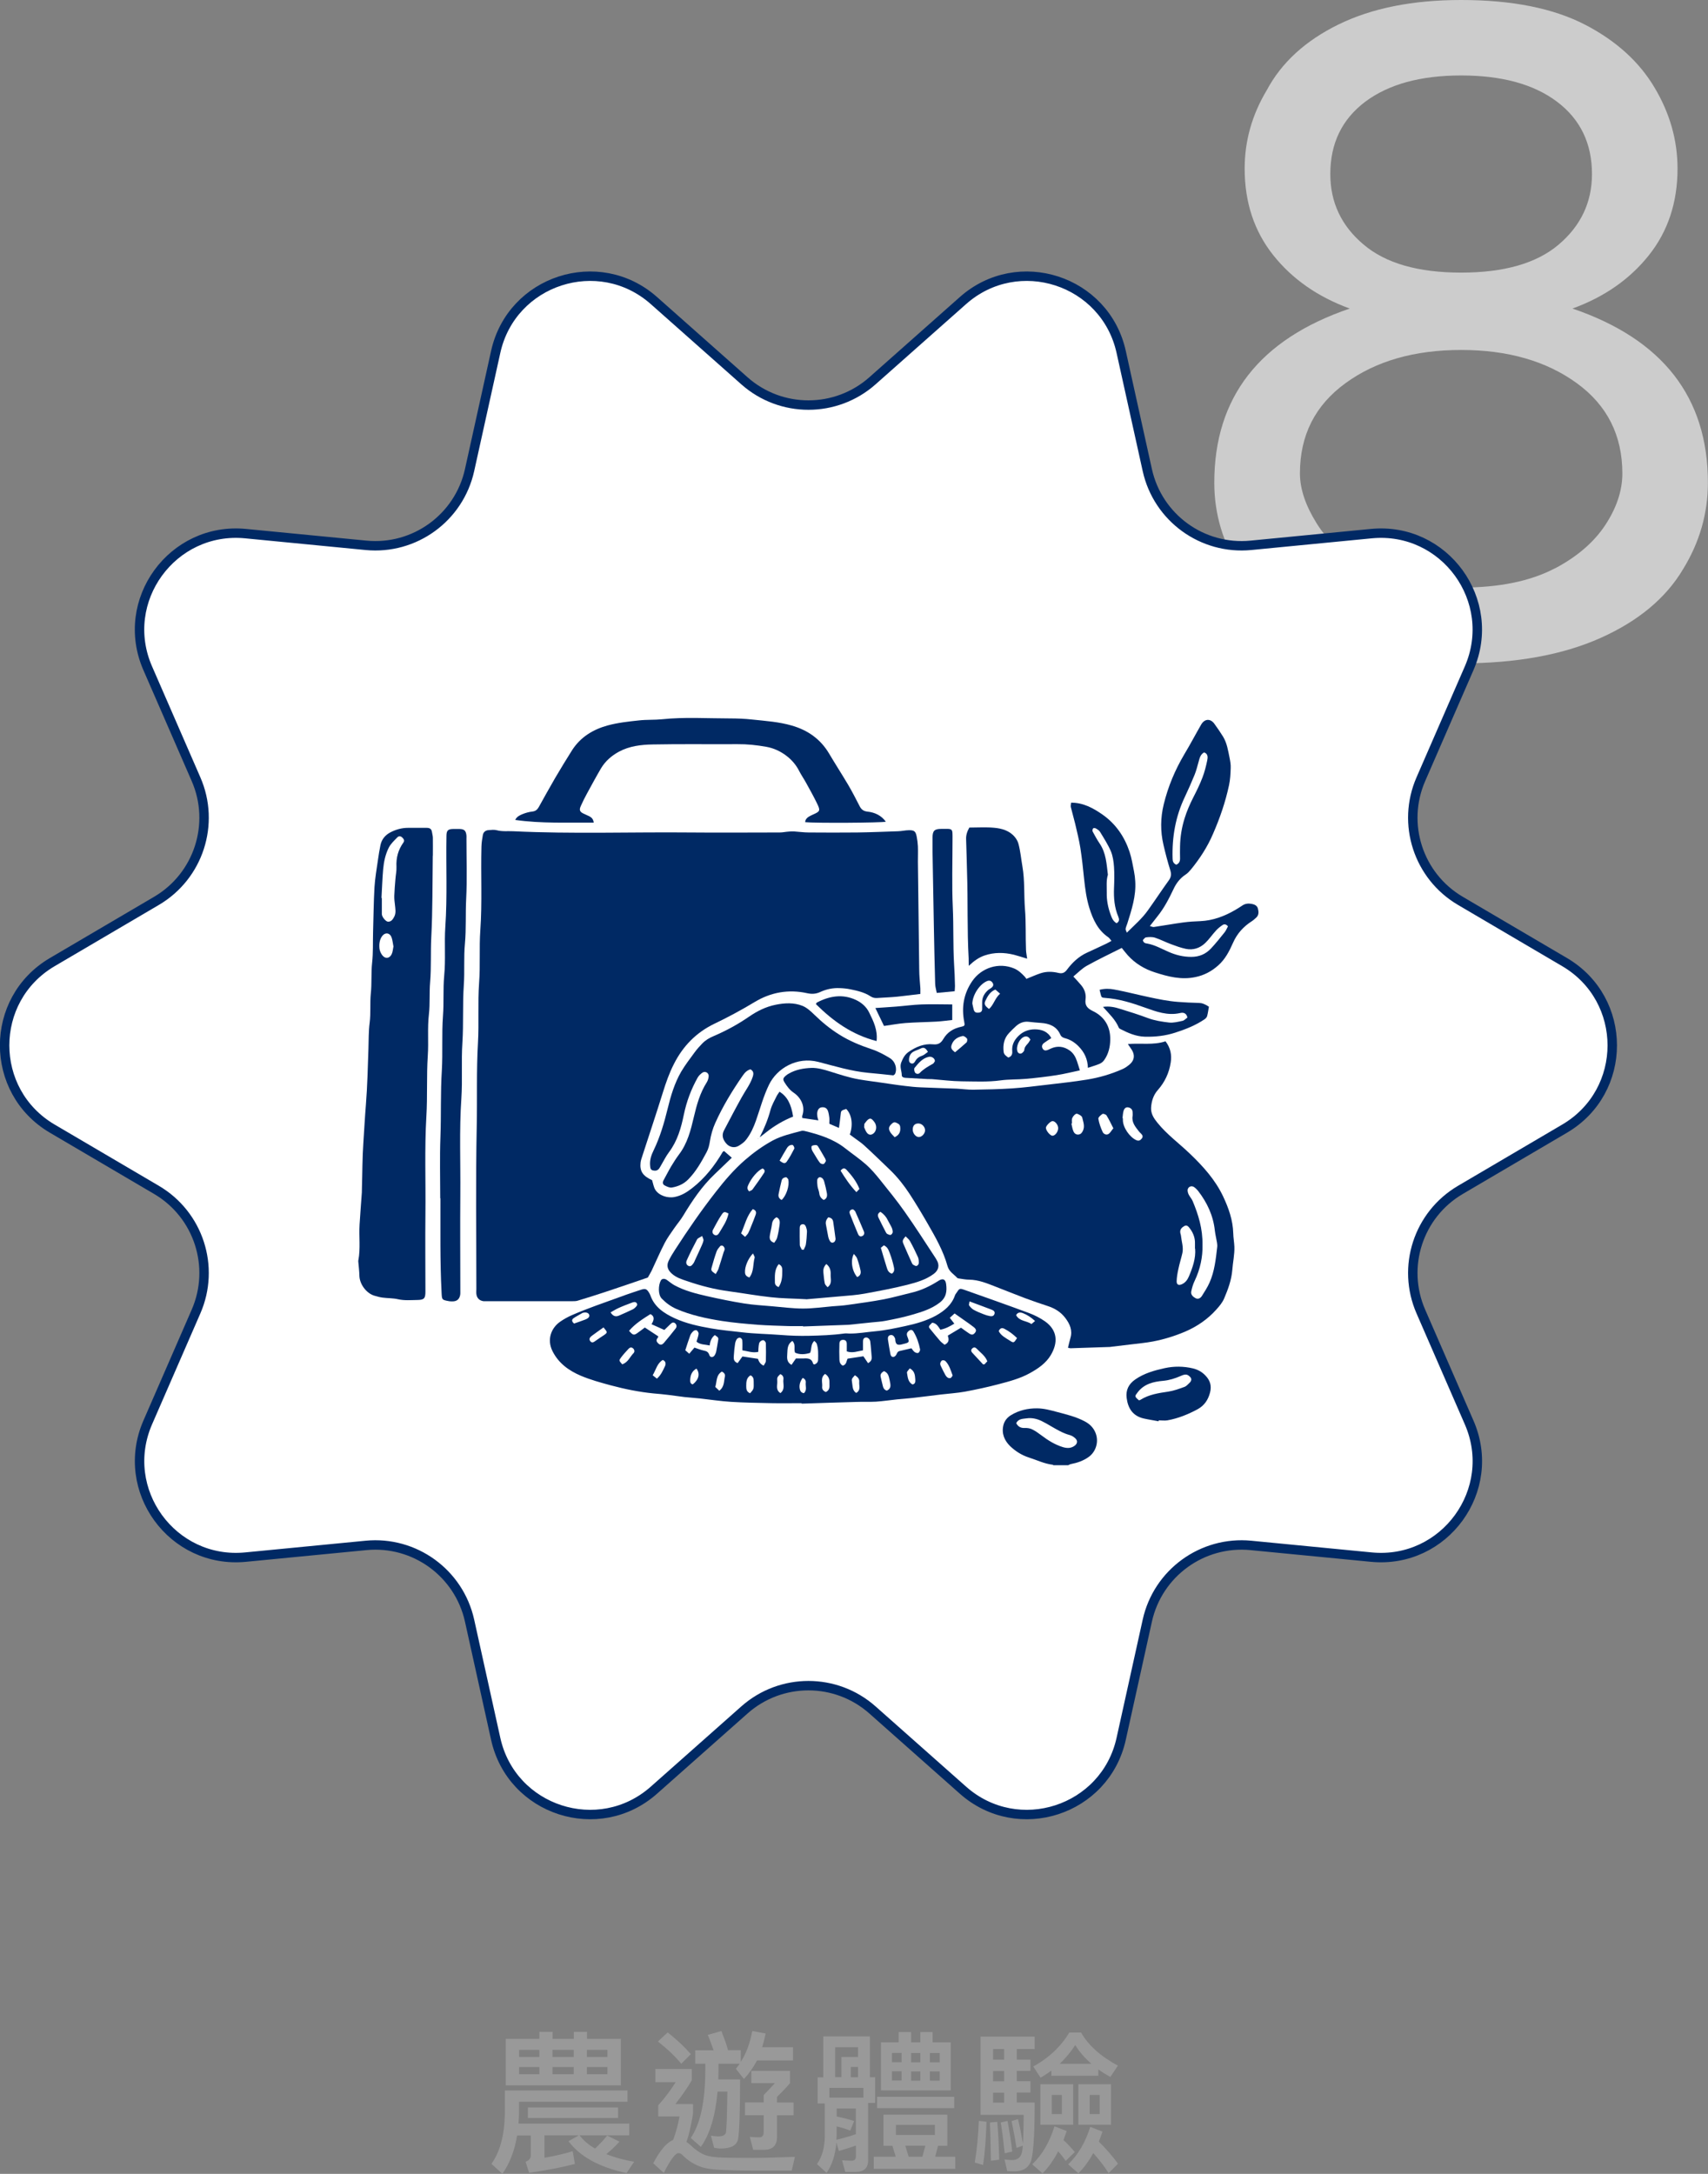
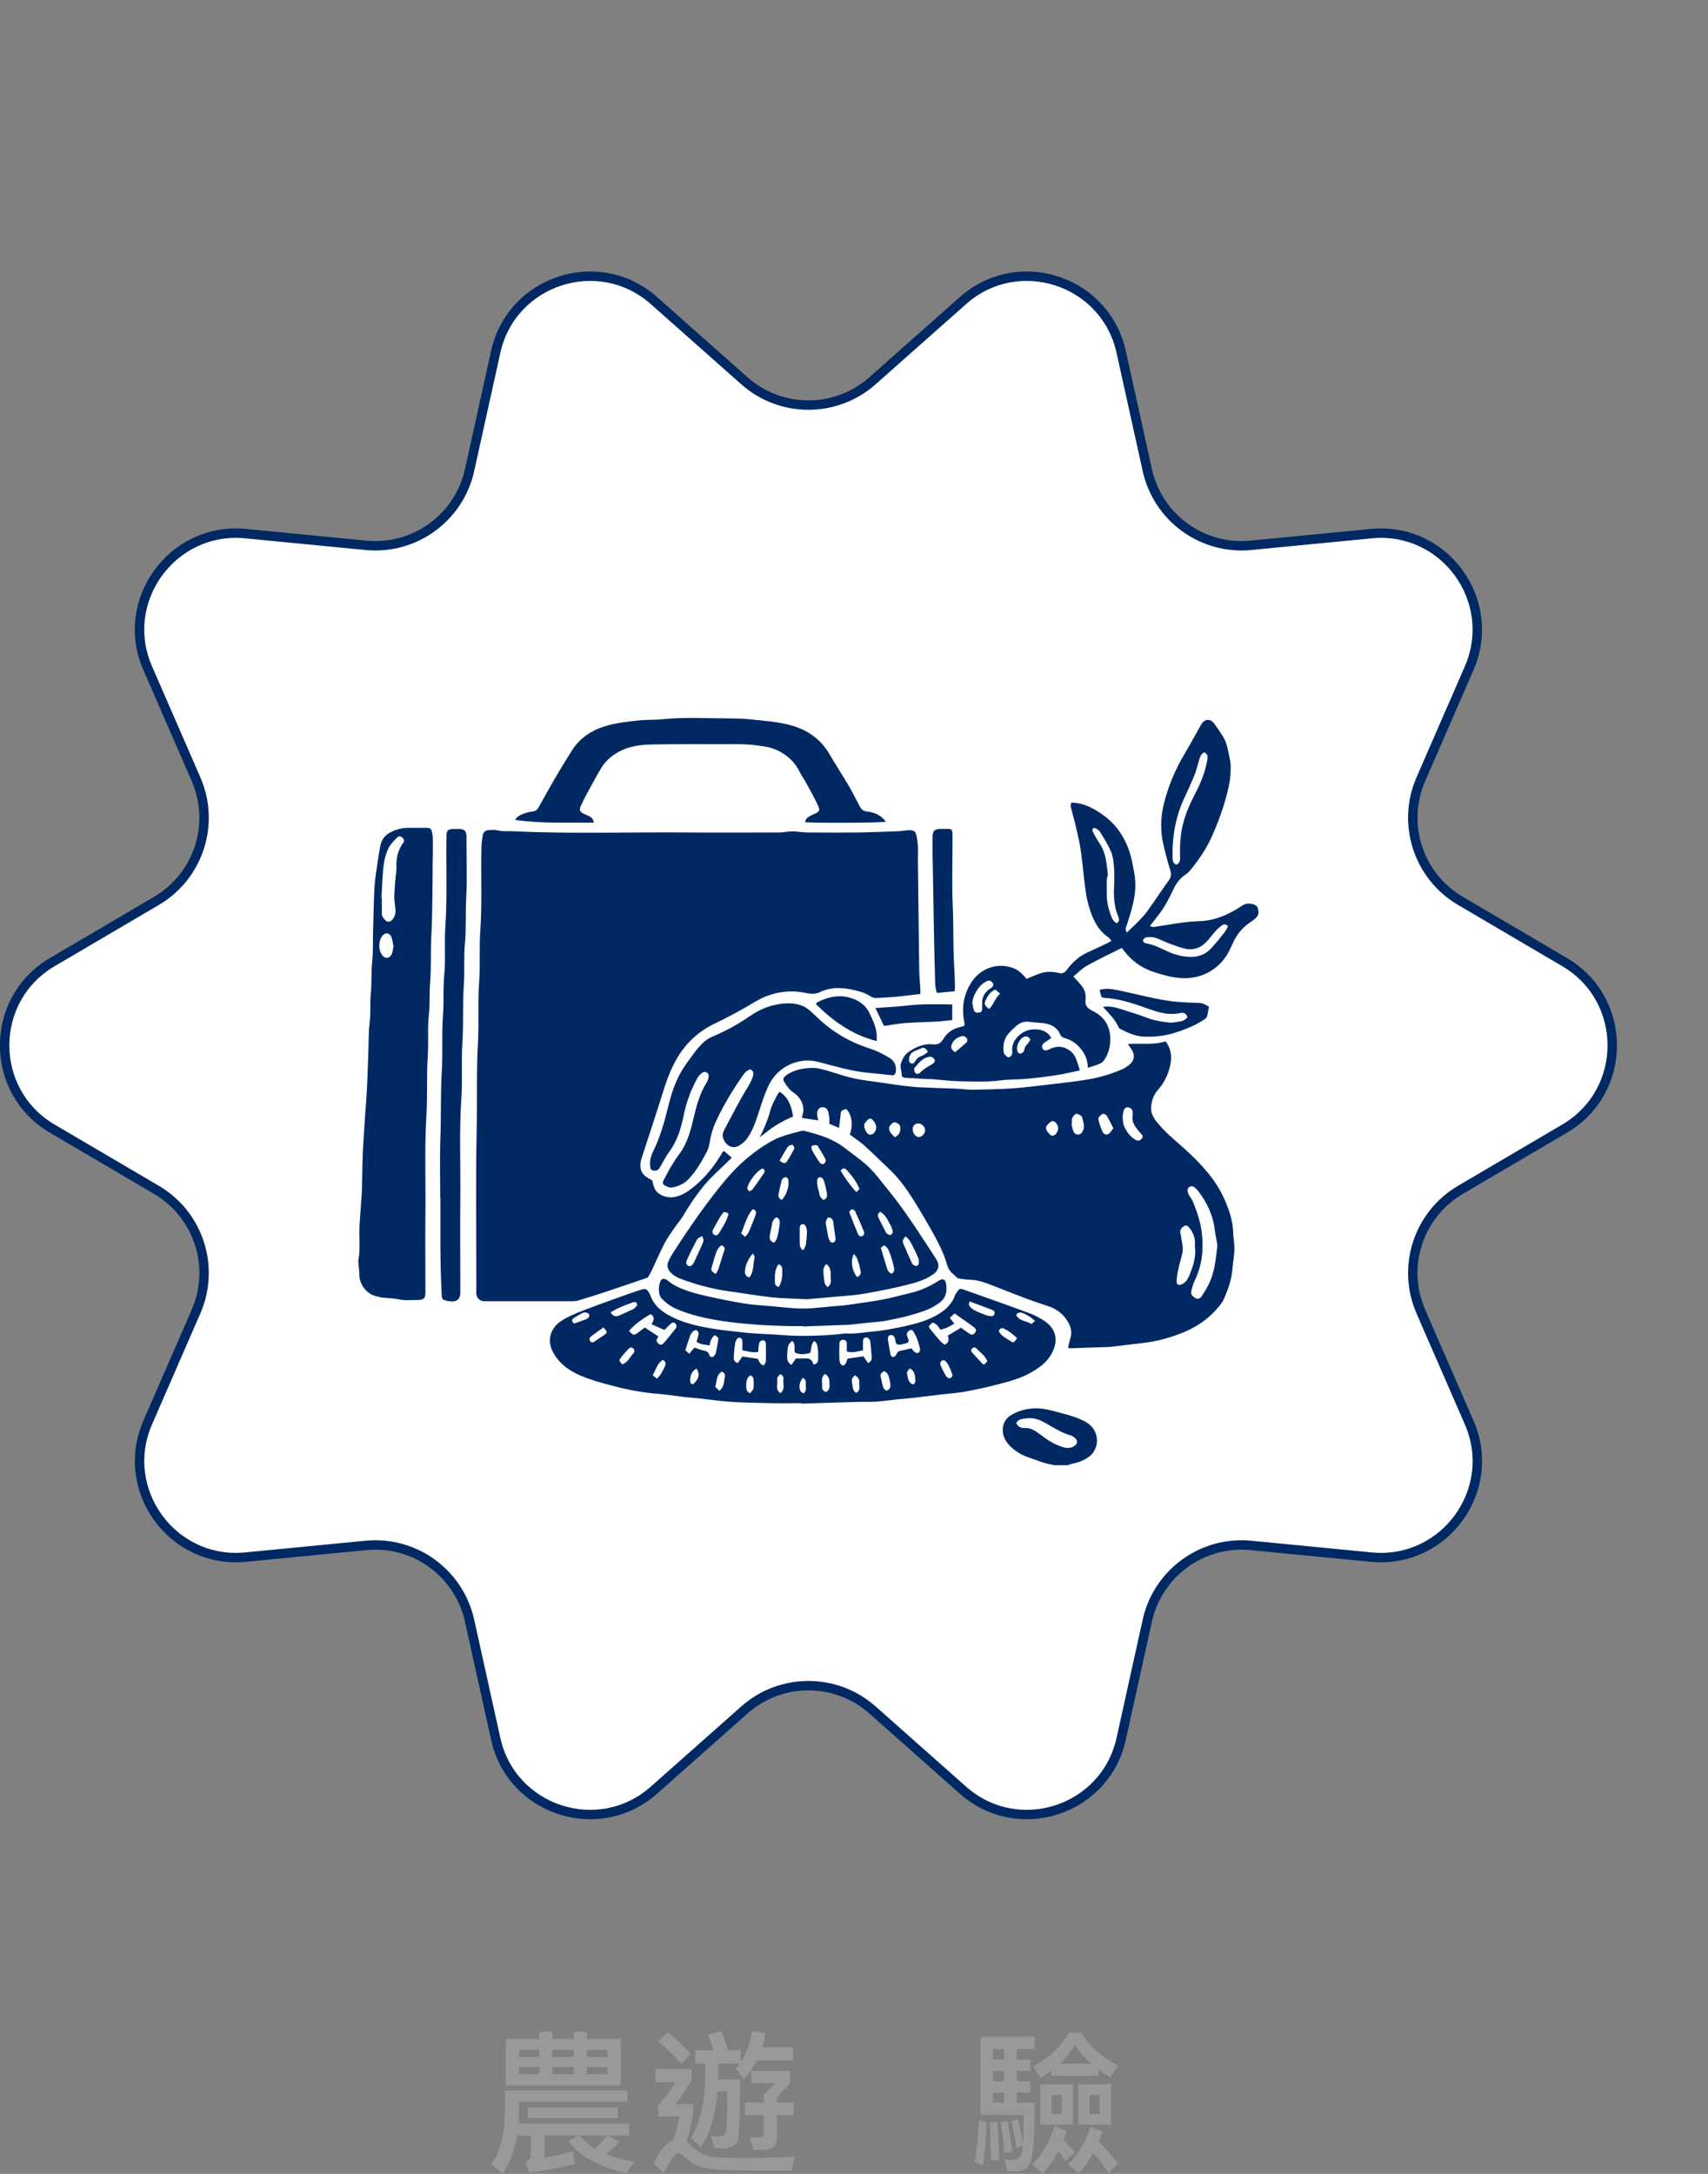
<svg xmlns="http://www.w3.org/2000/svg" id="_圖層_2" viewBox="0 0 181.07 230.45">
  <rect x="0" y="0" width="181.07" height="230.45" fill="#808080" stroke="none" />
  <defs>
    <style>.cls-1{fill:#002964;}.cls-2{fill:#999;}.cls-3{fill:#ccc;}.cls-4{fill:#fff;stroke:#002964;stroke-miterlimit:10;}</style>
  </defs>
  <g id="_轉外框">
    <g>
-       <path class="cls-3" d="M139.96,67.48c-3.78-1.82-6.59-4.17-8.45-7.03-1.86-2.86-2.78-5.96-2.78-9.28,0-9.05,4.79-15.2,14.36-18.46-3.39-1.24-6.09-3.12-8.11-5.66-2.02-2.54-3.03-5.6-3.03-9.18,0-2.93,.78-5.7,2.34-8.3,1.56-2.93,4.1-5.26,7.62-6.98,3.52-1.72,7.84-2.59,12.99-2.59,5.4,0,9.8,.88,13.18,2.64,3.25,1.69,5.7,3.91,7.32,6.64,1.63,2.73,2.44,5.6,2.44,8.59,0,3.58-1.01,6.64-3.03,9.18-2.02,2.54-4.72,4.43-8.11,5.66,9.57,3.26,14.36,9.41,14.36,18.46,0,3.26-.88,6.32-2.64,9.18-1.82,3.06-4.74,5.49-8.74,7.28s-8.94,2.69-14.79,2.69-11.04-.94-14.94-2.83Zm24.9-7.23c2.34-1.24,4.12-2.77,5.32-4.59,1.2-1.82,1.81-3.65,1.81-5.47,0-4.04-1.61-7.23-4.83-9.57s-7.31-3.52-12.26-3.52-9.03,1.17-12.26,3.52-4.83,5.53-4.83,9.57c0,1.63,.59,3.39,1.76,5.27,1.24,2.02,3.14,3.66,5.71,4.93,2.57,1.27,5.78,1.9,9.62,1.9,4.04,0,7.36-.68,9.96-2.05Zm.39-34.33c2.34-1.99,3.52-4.48,3.52-7.47,0-3.25-1.24-5.81-3.71-7.67-2.47-1.86-5.86-2.78-10.16-2.78s-7.68,.93-10.16,2.78c-2.47,1.86-3.71,4.41-3.71,7.67,0,3,1.17,5.49,3.52,7.47,2.34,1.99,5.79,2.98,10.35,2.98s8.01-.99,10.35-2.98Z" />
      <path class="cls-4" d="M102.09,189.78l-9.6-8.51c-3.87-3.43-9.7-3.43-13.57,0l-9.6,8.51c-5.84,5.17-15.09,2.17-16.77-5.45l-2.77-12.53c-1.12-5.05-5.83-8.47-10.98-7.97l-12.77,1.24c-7.77,.75-13.48-7.11-10.37-14.27l5.12-11.76c2.07-4.74,.27-10.28-4.19-12.9l-11.06-6.5c-6.72-3.96-6.72-13.68,0-17.64l11.06-6.5c4.46-2.62,6.26-8.16,4.19-12.9l-5.12-11.76c-3.12-7.15,2.6-15.02,10.37-14.27l12.77,1.24c5.15,.5,9.86-2.92,10.98-7.97l2.77-12.53c1.68-7.62,10.93-10.62,16.77-5.45l9.6,8.51c3.87,3.43,9.7,3.43,13.57,0l9.6-8.51c5.84-5.17,15.09-2.17,16.77,5.45l2.77,12.53c1.12,5.05,5.83,8.47,10.98,7.97l12.77-1.24c7.77-.75,13.48,7.11,10.37,14.27l-5.12,11.76c-2.07,4.74-.27,10.28,4.19,12.9l11.06,6.5c6.72,3.96,6.72,13.68,0,17.64l-11.06,6.5c-4.46,2.62-6.26,8.16-4.19,12.9l5.12,11.76c3.12,7.15-2.6,15.02-10.37,14.27l-12.77-1.24c-5.15-.5-9.86,2.92-10.98,7.97l-2.77,12.53c-1.68,7.62-10.93,10.62-16.77,5.45Z" />
      <g id="_75moSg.tif">
        <g>
          <path class="cls-1" d="M111.66,155.33s-.03-.05-.04-.05c-.9-.1-1.7-.5-2.55-.77-.77-.25-1.44-.68-2-1.22-.58-.58-.91-1.31-.7-2.2,.12-.49,.43-.84,.81-1.07,.83-.51,1.79-.73,2.75-.72,.71,0,1.42,.19,2.12,.38,.99,.26,1.99,.5,2.91,.98,.52,.27,.92,.63,1.16,1.19,.4,.92,.1,2.04-.73,2.62-.57,.4-1.2,.61-1.87,.74-.1,.02-.19,.08-.28,.12h-1.58Zm-3.94-4.48c.21,.41,.51,.55,.93,.53,.25-.01,.53,.03,.76,.14,.35,.17,.67,.4,.99,.64,.7,.53,1.43,.99,2.28,1.25,.44,.13,.86,.14,1.25-.15,.3-.23,.34-.52,.07-.78-.17-.16-.39-.3-.6-.35-.71-.19-1.32-.56-1.95-.92-.34-.2-.68-.4-1.03-.57-.5-.24-1.04-.36-1.59-.28-.39,.06-.85,.02-1.1,.51Z" />
          <path class="cls-1" d="M97.56,105.37c-.87,.1-1.67,.21-2.46,.29-.72,.07-1.44,.09-2.16,.14-.25,.01-.46-.05-.67-.19-.63-.41-1.37-.58-2.1-.73-.38-.08-.78-.12-1.17-.13-.71-.03-1.39,.11-2.04,.41-.45,.21-.88,.24-1.39,.13-1.97-.44-3.85-.1-5.56,.93-1.39,.84-2.82,1.61-4.28,2.31-1.93,.93-3.33,2.37-4.29,4.27-.49,.96-.84,1.96-1.16,2.99-.7,2.25-1.45,4.49-2.18,6.74-.07,.23-.16,.46-.19,.69-.11,.94,.24,1.45,1.22,1.89,.11,.35,.16,.71,.33,1,.38,.63,1.32,.94,2.07,.78,.71-.14,1.29-.5,1.85-.94,1.35-1.05,2.38-2.37,3.24-3.84,.02-.03,.07-.04,.14-.09,.26,.23,.54,.47,.82,.71-.6,.57-1.19,1.15-1.79,1.72-1.37,1.29-2.4,2.83-3.36,4.42-.28,.47-.64,.88-.95,1.33-.36,.52-.74,1.04-1.03,1.6-.49,.95-.91,1.94-1.37,2.91-.13,.27-.3,.53-.4,.72-1.58,.54-3.08,1.06-4.6,1.56-.93,.31-1.87,.6-2.82,.89-.18,.06-.39,.06-.58,.06-3.01,0-6.02,0-9.03,0-.13,0-.27,.01-.39,0-.44-.06-.71-.33-.76-.77-.02-.17,0-.35,0-.53,0-5.75-.08-11.51,.04-17.26,.06-2.94-.04-5.88,.13-8.81,.12-2.13-.03-4.26,.12-6.37,.14-1.86,0-3.73,.13-5.58,.21-2.96,.04-5.92,.12-8.88,.01-.41,.08-.83,.15-1.23,.06-.31,.29-.49,.61-.51,.28-.02,.59-.06,.85,.01,.59,.16,1.18,.08,1.77,.11,6.25,.3,12.51,.07,18.76,.13,3.16,.03,6.33,0,9.49,0,.3,0,.6-.07,.91-.09,.2-.02,.4-.03,.59-.02,.52,.03,1.04,.11,1.57,.11,1.71,.01,3.43,.02,5.14,0,1.44-.02,2.89-.08,4.33-.13,.39-.01,.78-.11,1.17-.11,.55,0,.69,.12,.8,.67,.07,.34,.11,.69,.13,1.03,.02,.55,0,1.1,0,1.65,.04,3.81,.09,7.63,.14,11.44,0,.65,.08,1.31,.12,1.96,.01,.17,0,.35,0,.62Z" />
          <path class="cls-1" d="M90.09,120.28c.37-1.05,.21-2.13-.38-2.72-.56,.17-.55,.17-.6,.68-.04,.43-.11,.86-.17,1.33-.34-.14-.65-.28-1.02-.44,0-.21,.02-.43,0-.64-.03-.24-.07-.48-.14-.7-.11-.3-.31-.42-.6-.41-.28,.01-.46,.17-.53,.5-.03,.15-.02,.31,0,.46,.01,.12,.06,.24,.11,.43-.61-.09-1.15-.17-1.71-.25,0-.11-.02-.18,0-.24,.35-1-.15-1.93-.92-2.45-.41-.28-.69-.66-.95-1.07-.21-.34-.18-.46,.13-.73,.1-.09,.21-.16,.32-.22,.74-.43,1.58-.57,2.39-.6,.66-.02,1.34,.18,1.98,.38,1.02,.32,2.04,.66,3.09,.84,.75,.13,1.51,.22,2.26,.33,.86,.12,1.72,.26,2.58,.36,.56,.07,1.13,.13,1.69,.15,1.27,.06,2.54,.09,3.8,.14,.59,.03,1.18,.12,1.76,.11,1.38-.02,2.76-.05,4.13-.14,1.22-.08,2.43-.24,3.64-.38,1.43-.17,2.86-.32,4.28-.55,1.3-.21,2.56-.58,3.76-1.11,.3-.13,.57-.33,.81-.54,.48-.43,.52-.99,.17-1.53-.12-.18-.24-.36-.4-.59,1.35-.12,2.69,.14,3.99-.29,.53,.69,.68,1.45,.55,2.25-.17,1.1-.62,2.07-1.37,2.92-.46,.52-.67,1.17-.71,1.87-.03,.64,.29,1.12,.67,1.59,1.01,1.25,2.31,2.19,3.46,3.3,1.4,1.34,2.68,2.76,3.51,4.52,.58,1.23,1.03,2.5,1.07,3.89,.01,.48,.1,.95,.12,1.43,.03,.83-.16,1.65-.22,2.47-.09,1.07-.45,2.05-.86,3.01-.18,.43-.5,.82-.82,1.17-.93,1.05-2.07,1.82-3.35,2.37-1.09,.46-2.22,.81-3.38,1.03-.79,.15-1.6,.22-2.4,.32-.67,.08-1.34,.16-2.01,.24-.04,0-.09,.02-.13,.02-1.4,.05-2.8,.1-4.2,.14-.08,0-.16-.03-.27-.06,.09-.36,.16-.7,.26-1.03,.24-.82-.07-1.5-.55-2.13-.48-.63-1.12-1.02-1.87-1.26-.79-.26-1.58-.53-2.36-.82-1.06-.4-2.12-.83-3.18-1.24-.9-.35-1.78-.72-2.77-.73-.35,0-.69-.07-1.04-.12-.08-.01-.19-.02-.24-.08-.36-.39-.85-.64-1.02-1.24-.45-1.62-1.28-3.07-2.11-4.51-.61-1.06-1.24-2.11-1.91-3.14-.59-.9-1.25-1.74-2.02-2.49-.93-.9-1.86-1.8-2.81-2.67-.35-.32-.77-.58-1.15-.87-.14-.1-.27-.2-.4-.3Zm37.39,11.72c.03,1.21-.23,2.53-.83,3.78-.17,.35-.28,.73-.36,1.11-.08,.35,.18,.58,.45,.73,.29,.15,.53-.01,.68-.24,.29-.46,.59-.92,.81-1.42,.53-1.19,.66-2.48,.81-3.76,.02-.15,0-.31-.02-.46-.07-.43-.18-.85-.23-1.28-.17-1.6-.82-2.98-1.79-4.23-.12-.15-.27-.29-.43-.4-.29-.18-.65,0-.67,.34,0,.16,.05,.34,.13,.49,.12,.23,.31,.43,.41,.67,.6,1.44,1.07,2.91,1.04,4.67Zm-.8,.37c0-.27,.01-.51,0-.75-.03-.52-.23-.98-.53-1.38-.14-.18-.31-.43-.59-.27-.25,.14-.47,.33-.44,.67,.01,.13,.07,.25,.08,.38,.06,.6,.28,1.2,.15,1.81-.13,.57-.31,1.13-.43,1.71-.09,.42-.17,.85-.18,1.28-.01,.38,.22,.48,.58,.31,.36-.17,.57-.47,.72-.82,.4-.95,.74-1.91,.66-2.94Zm-7.67-13.83s.02,0,.03,0c0,.07,0,.13,0,.2,0,.78,.72,1.82,1.43,2.13,.25,.11,.42,.02,.57-.17,.16-.2,.09-.36-.07-.52-.08-.08-.16-.15-.23-.24-.37-.48-.79-.95-.67-1.64,.02-.13,0-.26,0-.39-.01-.28-.17-.45-.43-.51-.24-.06-.44,.06-.53,.37-.07,.25-.08,.51-.11,.77Zm-.98,1.07c-.25-.49-.46-.94-.72-1.36-.07-.11-.35-.21-.43-.16-.19,.12-.46,.36-.44,.51,.08,.48,.25,.96,.46,1.41,.09,.19,.38,.36,.62,.2,.2-.13,.32-.38,.51-.6Zm-4.39-.51s-.04,0-.06,.01c.07,.27,.1,.55,.21,.8,.09,.23,.28,.4,.56,.36,.24-.03,.36-.2,.46-.41,.22-.48,.02-.94-.08-1.39-.04-.17-.33-.33-.54-.4-.17-.06-.51,.32-.55,.57-.02,.15,0,.3,0,.46Zm-22.03,.4c.06,.13,.14,.38,.29,.58,.22,.29,.53,.27,.78,0,.28-.31,.28-.82-.02-1.18-.13-.16-.3-.4-.53-.28-.2,.1-.34,.32-.48,.5-.04,.06-.02,.17-.04,.39Zm5.15,.25c0,.38,.3,.76,.62,.79,.33,.02,.69-.36,.69-.72,0-.36-.33-.71-.69-.72-.39-.01-.62,.22-.62,.65Zm15.42-.16c0-.35-.33-.75-.6-.74-.21,0-.69,.49-.7,.7-.01,.29,.44,.85,.7,.85,.28,0,.61-.43,.6-.81Zm-17.32,.96c.55-.27,.62-.66,.57-1.1-.03-.27-.24-.35-.44-.44-.19-.09-.33,0-.47,.14-.31,.29-.36,.51-.14,.87,.12,.2,.3,.35,.47,.54Z" />
          <path class="cls-1" d="M84.99,148.75c-1.05,0-2.11,.02-3.16,0-1.44-.03-2.89-.05-4.33-.14-1.11-.07-2.21-.24-3.31-.36-.54-.06-1.09-.09-1.63-.15-.58-.07-1.16-.16-1.75-.23-.5-.06-1-.11-1.5-.15-1.54-.15-3.06-.46-4.56-.86-1.07-.29-2.16-.59-3.18-1.02-1.26-.54-2.35-1.31-3-2.61-.62-1.25-.12-2.47,.82-3.12,.39-.27,.82-.51,1.26-.7,.82-.36,1.66-.68,2.5-.99,1.09-.4,2.18-.79,3.27-1.18,.51-.18,1.03-.35,1.55-.52,.44-.14,.59-.08,.82,.29,.06,.09,.11,.19,.15,.29,.44,1.27,1.47,1.93,2.59,2.45,1.22,.56,2.53,.84,3.84,1.07,1.07,.19,2.16,.28,3.24,.41,1.39,.17,2.79,.18,4.18,.29,.99,.08,1.97,.11,2.95,.09,1.24-.03,2.49-.07,3.72-.24,.19-.03,.39-.01,.59,0,.92,.01,1.82-.16,2.73-.24,1.09-.1,2.15-.33,3.22-.56,1.11-.24,2.21-.55,3.22-1.1,.89-.5,1.67-1.13,2.02-2.15,.03-.1,.11-.19,.17-.28,.3-.46,.32-.48,.84-.3,2.29,.81,4.58,1.62,6.85,2.46,.59,.22,1.17,.52,1.69,.88,1.33,.95,1.39,2.25,.61,3.57-.52,.87-1.34,1.43-2.21,1.91-1.04,.58-2.19,.88-3.33,1.18-1.18,.31-2.38,.57-3.57,.79-.83,.15-1.69,.2-2.53,.3-1.02,.12-2.03,.26-3.05,.37-.54,.06-1.09,.1-1.63,.15-.74,.08-1.47,.19-2.21,.24-.7,.04-1.41,0-2.11,.03-1.93,.05-3.85,.12-5.78,.18,0-.02,0-.04,0-.06Zm-16.04-9.44c-.8,.51-1.63,1.02-2.26,1.77,.4,.47,.51,.5,.89,.23,.28-.19,.55-.41,.78-.58,.51,.34,.96,.63,1.43,.94-.02,.05-.03,.12-.07,.16-.21,.25-.11,.44,.1,.62,.23,.19,.41,.08,.57-.1,.42-.5,.84-1,1.24-1.52,.13-.17,.12-.38-.05-.54-.19-.17-.36-.07-.51,.08-.21,.21-.43,.42-.64,.62-.49-.22-.92-.41-1.36-.61q.5-.78-.12-1.07Zm31.19,3.25c.56-.27,.43-.65,.34-.97,.49-.29,.94-.56,1.4-.84,.29,.21,.57,.42,.86,.61,.28,.18,.43,.16,.62-.07,.17-.21,.14-.39-.14-.61-.15-.12-.31-.24-.47-.35-.51-.36-1.02-.72-1.55-1.09-.19,.18-.34,.31-.51,.46,.18,.24,.32,.42,.48,.62-.46,.28-.93,.54-1.48,.64-.23-.35-.43-.7-.87-.74-.43,.42-.43,.42-.11,.79,.32,.38,.63,.78,.96,1.15,.14,.16,.32,.27,.47,.4Zm-8.12,1.95c.35-.19,.41-.41,.39-.66-.05-.54-.08-1.09-.15-1.63-.03-.27-.29-.47-.49-.43-.25,.05-.28,.25-.28,.46,0,.3,0,.6,0,.9-.6,.1-1.11,.32-1.72,.11,0-.26,0-.52,0-.78,0-.25-.09-.43-.37-.44-.25-.01-.4,.12-.41,.4-.02,.57-.02,1.14,0,1.71,.01,.26,.11,.51,.36,.62,.41-.11,.37-.49,.51-.74,.57-.08,1.13-.17,1.67-.25,.17,.25,.32,.48,.49,.72Zm-11.68-.48c.12,.33,.26,.59,.62,.74,.09-.18,.22-.32,.23-.47,.02-.63,.02-1.27,0-1.9,0-.12-.15-.3-.25-.32-.11-.03-.3,.07-.38,.17-.09,.1-.11,.27-.13,.42-.03,.21-.03,.42-.04,.64-.61,.14-1.12-.08-1.69-.16,0-.38,.02-.73-.01-1.08,0-.1-.14-.24-.24-.26-.1-.02-.26,.05-.33,.14-.1,.14-.16,.31-.19,.48-.06,.41-.11,.82-.13,1.23-.02,.32-.08,.67,.4,.84,.17-.23,.34-.47,.51-.7,.53,.08,1.07,.16,1.65,.25Zm16.28-1.1c.13,.16,.21,.3,.33,.39,.11,.08,.3,.15,.4,.1,.1-.05,.21-.25,.19-.37-.13-.67-.35-1.31-.7-1.89-.13-.21-.31-.22-.5-.07-.19,.15-.25,.32-.16,.57,.25,.65,.24,.66-.47,.83-.08,.02-.17,.05-.25,.06-.35,.04-.47-.05-.54-.4-.02-.09,0-.18-.03-.26-.09-.21-.22-.4-.48-.36-.25,.04-.3,.25-.28,.45,.07,.51,.17,1.03,.26,1.54,.03,.19,.14,.36,.34,.33,.12-.02,.26-.16,.31-.28,.07-.17,.14-.31,.34-.35,.4-.09,.8-.19,1.25-.29Zm-21.39-.3c-.49-.11-.99-.06-1.39-.4,.08-.29,.19-.56,.22-.84,.01-.12-.1-.29-.2-.36-.07-.05-.26,0-.34,.07-.14,.13-.28,.29-.34,.46-.19,.51-.35,1.03-.53,1.58,.13,.11,.26,.22,.42,.37,.19-.23,.36-.42,.55-.65,.31,.1,.64,.24,.97,.31,.31,.06,.5,.14,.61,.48,.09,.28,.39,.28,.56,.03,.08-.13,.14-.27,.17-.42,.07-.34,.12-.69,.18-1.03,.08-.42,.08-.42-.33-.7q-.47,.36-.54,1.09Zm8.77-.48c-.54,.35-.51,.87-.54,1.36-.02,.42-.09,.88,.45,1.18,.16-.23,.3-.43,.47-.68,.25,0,.53,.01,.81,0,.46-.03,.88,0,1.01,.56,0,.03,.07,.04,.14,.08,.23-.09,.39-.24,.39-.52,.01-.57,.04-1.14-.15-1.69-.04-.1-.15-.18-.25-.29-.41,.37-.27,.89-.45,1.27-.56,.17-1.08,.2-1.59-.02-.17-.39,.11-.86-.29-1.25Zm18.78-4.18c-.02,.19-.09,.35-.04,.42,.12,.17,.28,.34,.46,.45,.34,.19,.7,.34,1.07,.48,.22,.09,.45,.16,.68,.2,.2,.04,.41,0,.48-.24,.07-.24-.1-.36-.3-.44-.75-.29-1.5-.56-2.35-.88Zm-38.05,1.16c.29,.46,.6,.47,.93,.32,.48-.21,.96-.42,1.43-.65,.16-.08,.31-.23,.42-.38,.12-.17-.05-.41-.26-.39-.13,.01-.25,.06-.38,.11-.45,.17-.9,.34-1.33,.54-.27,.12-.52,.29-.82,.45Zm28.99,6.22c-.26,.15-.42,.32-.36,.6,.07,.34,.16,.67,.24,1.01,.05,.23,.18,.39,.41,.46,.36-.15,.43-.42,.37-.75-.04-.21-.07-.43-.13-.64-.07-.28-.19-.53-.52-.67Zm12.16-4.24c.23,.48,.71,.71,1.14,.99,.45,.29,.45,.29,.8-.25-.4-.39-.84-.73-1.35-.99-.26-.13-.46-.06-.59,.25Zm-39.91,3.52c.62-.21,.81-.8,1.2-1.19,.14-.14,.1-.38-.08-.52-.17-.13-.33-.07-.46,.07-.27,.3-.56,.6-.8,.93-.23,.31-.21,.32,.14,.72Zm38.7-.32c-.23-.59-.73-.92-1.13-1.34-.13-.14-.3-.18-.46-.03-.16,.14-.15,.31-.01,.46,.38,.42,.76,.82,1.14,1.23,.02,.02,.08,0,.16,0,.08-.09,.18-.2,.3-.32Zm-3.68,1.5c-.21-.57-.36-1.12-.77-1.53-.07-.07-.26-.1-.35-.06-.09,.04-.17,.19-.19,.3-.02,.09,.02,.22,.07,.31,.15,.32,.3,.63,.47,.93,.06,.11,.15,.22,.26,.29,.08,.05,.22,.07,.3,.03,.1-.05,.15-.18,.22-.27Zm-37.01-5.09c-.43,.31-.84,.59-1.24,.89-.17,.13-.35,.32-.17,.56,.18,.24,.37,.12,.57-.03,.28-.21,.58-.39,.87-.59,.42-.29,.41-.31-.03-.83Zm12.26,6.72c.57-.41,.49-1.01,.61-1.52,.05-.24-.1-.41-.32-.52-.63,.37-.52,1.04-.7,1.63,.13,.13,.26,.24,.42,.4Zm-7.05-1.65c.17,.14,.3,.24,.45,.36,.44-.38,.64-.87,.86-1.33,.1-.22,.1-.52-.24-.65-.6,.36-.71,1.02-1.06,1.61Zm18.36,1.78c.51-.25,.36-.68,.38-1.06,.01-.37-.14-.66-.46-.86-.52,.39-.26,.91-.31,1.36-.03,.27,.12,.45,.39,.56Zm-8.03,.13c.4-.44,.4-.46,.38-1.26,0-.28-.05-.52-.34-.64-.43,.26-.45,.69-.45,1.13,0,.32,.02,.61,.41,.77Zm30.21-7.66c-.44-.4-.84-.66-1.28-.83-.26-.1-.55-.13-.73,.21,.35,.66,1.08,.57,1.63,.94,.13-.11,.24-.2,.38-.32Zm-48.87,.27c.43-.15,.82-.28,1.2-.43,.35-.14,.47-.31,.4-.51-.08-.21-.37-.29-.69-.19-.02,0-.04,.01-.06,.03-.3,.18-.61,.33-.9,.53-.23,.16-.2,.36,.04,.56Zm29.9,7.36c.53-.29,.29-.78,.33-1.18,.03-.35-.21-.54-.46-.7-.33,.37-.37,.39-.3,.77,.07,.39,.02,.84,.44,1.11Zm-8.02,.01c.53-.42,.25-.97,.31-1.44,.04-.26-.07-.47-.33-.57-.32,.32-.35,.32-.32,.79,.02,.41-.19,.89,.33,1.22Zm-8.9-2.6c-.5,.28-.64,.7-.67,1.17-.01,.22,0,.45,.27,.51,.64-.49,.8-1.14,.39-1.68Zm22.89,1.69c.33-.06,.31-.32,.3-.56-.03-.43-.06-.87-.58-1.15-.11,.16-.32,.33-.3,.46,.08,.45,.09,.97,.58,1.25Zm-11.63-.7c-.29,.38-.4,.79-.31,1.2,.05,.23,.18,.39,.44,.42,.35-.33,.15-.74,.19-1.11,.03-.24-.1-.41-.32-.51Z" />
          <path class="cls-1" d="M118.94,100.48c-1.27,.64-2.52,1.23-3.72,1.9-.52,.29-.96,.75-1.43,1.14,.31,.34,.58,.62,.82,.91,.37,.44,.55,.96,.47,1.53-.08,.63,.2,.94,.75,1.21,1.27,.6,1.9,1.67,1.87,3.06-.01,.76-.19,1.52-.65,2.16-.12,.17-.3,.31-.49,.39-.38,.16-.78,.27-1.23,.42-.02-.91-.37-1.65-.98-2.27-.39-.4-.84-.7-1.38-.85-.23-.06-.44-.13-.56-.39-.39-.89-1.16-1.19-2.06-1.25-.43-.03-.87-.07-1.3-.12-.52-.06-.95,.12-1.33,.45-.26,.23-.51,.49-.75,.74-.54,.57-.66,1.27-.57,2.01,.04,.29,.27,.43,.49,.59,.34-.1,.45-.35,.42-.66-.06-.67,.2-1.18,.67-1.64,.48-.47,1.08-.69,1.72-.69,.72,0,1.38,.22,1.75,.93-.27,.18-.54,.34-.79,.53-.19,.15-.26,.37-.12,.59,.14,.24,.36,.21,.58,.12,.1-.04,.2-.1,.3-.14,.7-.31,1.37-.22,1.99,.22,.39,.28,.61,.68,.76,1.12,.11,.3,.19,.61,.31,.98-.82,.17-1.64,.38-2.48,.51-1.08,.17-2.16,.29-3.24,.39-.89,.08-1.8,.04-2.68,.16-1.38,.19-2.76,.11-4.14,.1-1.04-.01-2.09-.15-3.13-.23-.17-.01-.35,0-.53-.01-.76-.04-1.53-.09-2.29-.13-.19-.01-.39-.08-.39-.27,0-.45-.24-.87-.06-1.35,.17-.44,.38-.84,.76-1.11,.79-.55,1.65-.92,2.64-.82,.51,.05,.81-.13,1.06-.56,.42-.72,1.07-1.13,1.89-1.3,.38-.08,.41-.13,.33-.53-.3-1.54-.06-2.98,.84-4.3,.98-1.43,2.81-2.04,4.46-1.35,.45,.19,.8,.53,1.13,.88,.07,.08,.13,.18,.16,.22,.56-.22,1.03-.44,1.52-.6,.62-.2,1.26-.18,1.88-.03,.39,.09,.65,0,.9-.34,.57-.76,1.25-1.41,2.13-1.81,.7-.31,1.39-.65,2.08-.97,.16-.07,.3-.17,.51-.28-.13-.15-.22-.3-.35-.39-1.1-.75-1.61-1.88-1.99-3.08-.31-1-.45-2.04-.56-3.08-.11-1.1-.23-2.21-.4-3.31-.14-.86-.35-1.71-.55-2.56-.14-.59-.32-1.18-.46-1.77-.03-.13,.02-.29,.03-.46,1.31,0,2.35,.58,3.34,1.27,1.39,.98,2.31,2.32,2.85,3.92,.23,.68,.34,1.4,.48,2.1,.07,.34,.11,.69,.13,1.04,.1,1.56-.38,3.02-.84,4.48-.06,.19-.15,.37-.18,.56-.02,.1,.06,.22,.13,.41,.82-.81,1.63-1.51,2.25-2.39,.75-1.05,1.46-2.13,2.21-3.17,.24-.34,.27-.64,.15-1.04-.28-.9-.52-1.8-.73-2.72-.33-1.42-.32-2.85,.03-4.28,.46-1.89,1.2-3.65,2.19-5.32,.62-1.03,1.18-2.1,1.78-3.14,.37-.63,.98-.66,1.4-.08,.32,.44,.63,.89,.92,1.36,.42,.69,.53,1.47,.69,2.24,.07,.36,.14,.74,.12,1.1-.02,.61-.05,1.23-.18,1.82-.38,1.78-.97,3.49-1.7,5.16-.59,1.38-1.4,2.62-2.34,3.77-.17,.2-.35,.4-.57,.54-.59,.39-.99,.92-1.28,1.55-.48,1.01-.99,2-1.7,2.88-.26,.32-.5,.64-.8,1.02,.2,.05,.32,.12,.43,.1,1.03-.15,2.06-.34,3.1-.48,.6-.08,1.22-.12,1.83-.14,1.32-.06,2.52-.51,3.65-1.16,.28-.16,.56-.34,.83-.52,.3-.19,.63-.21,.95-.15,.29,.05,.58,.18,.66,.48,.09,.34,.13,.7-.18,.98-.15,.13-.29,.27-.45,.37-.89,.57-1.57,1.31-2,2.29-.39,.88-.83,1.75-1.57,2.4-.69,.62-1.49,1.05-2.42,1.24-1.5,.32-2.91-.05-4.3-.5-1.1-.35-2.08-.94-2.86-1.8-.22-.24-.41-.5-.64-.78Zm5.76-8.81c.31-.14,.4-.36,.4-.65-.01-.44-.01-.88,0-1.31,.02-1.01,.18-1.99,.48-2.95,.24-.78,.56-1.51,.93-2.24,.35-.68,.69-1.37,.96-2.08,.23-.59,.38-1.2,.51-1.82,.07-.32,.1-.71-.33-.86-.39,.22-.47,.59-.57,.95-.14,.48-.25,.97-.44,1.43-.32,.79-.67,1.57-1.03,2.34-.99,2.07-1.37,4.26-1.3,6.54,0,.29,.08,.51,.39,.65Zm-3.54,8c.07,.32,.3,.33,.48,.36,.81,.15,1.51,.56,2.25,.88,.78,.34,1.55,.53,2.4,.53,.85,0,1.54-.3,2.1-.9,.5-.54,.97-1.12,1.43-1.7,.16-.2,.25-.44,.36-.64-.2-.24-.4-.25-.57-.14-.25,.17-.49,.36-.69,.58-.4,.43-.73,.93-1.15,1.33-.56,.54-1.28,.78-2.05,.62-.53-.11-1.05-.3-1.56-.49-.57-.21-1.12-.5-1.7-.69-.3-.1-.65-.08-.96-.04-.13,.01-.25,.2-.34,.29Zm-2.79-1.8c.33-.19,.29-.43,.18-.7-.41-.97-.49-1.99-.45-3.02,.03-.75,.05-1.5,0-2.24-.04-.56-.12-1.15-.33-1.66-.31-.72-.74-1.39-1.15-2.06-.09-.16-.28-.27-.45-.37-.07-.05-.26-.05-.29,0-.06,.09-.09,.25-.04,.34,.23,.42,.46,.85,.73,1.25,.69,1.01,.74,2.17,.88,3.32-.19,.62-.11,1.26-.12,1.89-.02,.79,.13,1.57,.4,2.31,.13,.34,.24,.71,.64,.94Zm-15.28,8.56c.04,.16,.07,.37,.13,.58,.08,.29,.22,.37,.53,.34,.28-.02,.38-.18,.37-.44,0-.22,0-.44,0-.66,0-.54,.25-.96,.65-1.31,.1-.08,.23-.14,.33-.22,.16-.13,.27-.29,.14-.51-.14-.24-.35-.31-.61-.2-.79,.33-1.54,1.48-1.55,2.41Zm-3.98,6.08c.02-.3-.32-.53-.62-.48-.7,.14-1.11,.67-1.53,1.17-.08,.09-.04,.35,.03,.48,.12,.19,.38,.21,.52,.06,.4-.42,.89-.69,1.39-.97,.1-.06,.16-.2,.2-.26Zm2.14-.96c.4-.34,.82-.68,1.21-1.04,.08-.08,.11-.33,.05-.41-.1-.13-.32-.3-.46-.27-.5,.1-.94,.35-1.14,.87-.15,.37-.07,.55,.35,.86Zm-2.88-.04c-.22-.39-.42-.53-.76-.36-.25,.13-.53,.2-.78,.34-.28,.16-.43,.43-.46,.75-.02,.21,0,.41,.23,.49,.2,.07,.32-.06,.42-.23,.17-.3,.41-.48,.75-.59,.21-.07,.38-.25,.6-.4Zm7.65-6.17c-.22-.2-.36-.32-.5-.44-.57,.24-.82,.71-1.05,1.18-.17,.36-.07,.55,.38,.88,.5-.44,.62-1.14,1.17-1.62Zm3.22,4.88c-.17-.3-.38-.42-.67-.31-.51,.2-.89,1.04-.71,1.55,.08,.23,.33,.31,.52,.15,.09-.08,.21-.2,.21-.31,.02-.29,.19-.47,.37-.67,.11-.12,.19-.28,.27-.41Z" />
          <path class="cls-1" d="M45.88,90.7c-.04,2.89-.01,5.79-.16,8.68-.08,1.58,.01,3.16-.12,4.73-.1,1.14,0,2.28-.13,3.41-.17,1.47-.02,2.94-.12,4.4-.14,2.15-.02,4.3-.15,6.44-.2,3.44-.06,6.88-.1,10.33-.03,2.74,0,5.49,0,8.23,0,.7-.12,.88-.82,.89-.7,.01-1.39,.08-2.1-.08-.53-.12-1.08-.1-1.62-.17-.3-.04-.6-.12-.89-.21-.85-.26-1.55-1.23-1.57-2.11-.01-.48-.07-.96-.11-1.43,0-.07-.02-.13,0-.2,.24-1.26,.05-2.54,.13-3.8,.07-1.13,.16-2.26,.24-3.39,.01-.17,0-.35,.01-.53,.05-1.58,.04-3.15,.15-4.72,.09-1.35,.16-2.7,.27-4.05,.16-1.99,.2-3.97,.27-5.96,.03-.91,.01-1.84,.13-2.75,.13-1.03,.02-2.06,.12-3.08,.12-1.09,.02-2.19,.14-3.27,.12-1.08,.07-2.14,.1-3.21,.05-1.6,.06-3.2,.15-4.79,.06-.97,.23-1.94,.37-2.91,.07-.52,.16-1.03,.26-1.54,.13-.64,.52-1.1,1.09-1.39,.57-.29,1.18-.46,1.83-.46,.66,0,1.32,0,1.98,0,.31,0,.51,.1,.56,.42,.03,.21,.1,.43,.1,.64,.01,.64,0,1.27,0,1.91Zm-5.44,4.5s.02,0,.04,0c0,.22,0,.44,0,.66,0,.35,0,.7,0,1.05,.01,.3,.43,.81,.67,.8,.36,0,.52-.29,.66-.56,.19-.39,.1-.81,.06-1.22-.04-.32-.08-.65-.07-.97,.02-.59,.07-1.17,.12-1.76,.03-.43,.13-.87,.11-1.3-.05-.96,.18-1.81,.74-2.59,.14-.19,.04-.37-.12-.52-.17-.17-.38-.18-.53-.02-.33,.34-.7,.68-.91,1.1-.35,.7-.52,1.48-.59,2.27-.09,1.02-.12,2.05-.18,3.07Zm1.27,5.13c-.07-.33-.09-.66-.2-.96-.17-.48-.65-.56-.97-.17-.31,.39-.36,.89-.31,1.37,.03,.24,.15,.51,.3,.7,.31,.4,.77,.35,.99-.11,.12-.24,.13-.54,.19-.82Z" />
          <path class="cls-1" d="M85.47,137.73c-1.46-.08-2.6-.08-3.73-.21-1.49-.16-2.97-.43-4.46-.63-1.5-.2-2.95-.57-4.38-1.06-.6-.2-1.21-.38-1.7-.83-.42-.38-.56-.82-.32-1.33,.2-.41,.44-.81,.69-1.19,1.35-2.09,2.76-4.14,4.3-6.11,.94-1.21,1.94-2.38,3.1-3.39,.91-.79,1.88-1.49,2.94-2.07,.95-.51,2-.74,3.04-1.02,.1-.03,.22-.02,.33,0,1.56,.38,3.08,.85,4.36,1.87,.72,.57,1.48,1.08,2.17,1.69,.54,.48,1.01,1.03,1.46,1.59,.9,1.12,1.81,2.24,2.64,3.42,1.11,1.57,2.14,3.19,3.2,4.8,.06,.09,.12,.18,.17,.28,.36,.57,.24,1.12-.31,1.52-.83,.61-1.81,.89-2.78,1.14-1.5,.38-3.02,.66-4.54,.94-.83,.15-1.69,.21-2.53,.28-1.32,.12-2.65,.23-3.66,.32Zm-11.04-6.7c-.23,.15-.45,.22-.53,.36-.39,.73-.76,1.47-1.1,2.23-.09,.19-.07,.45,.17,.57,.26,.13,.4-.08,.53-.25,.08-.1,.13-.23,.18-.35,.24-.52,.48-1.03,.71-1.55,.08-.18,.16-.37,.19-.56,.01-.12-.08-.26-.15-.46Zm21.57,.04c-.31,.35-.36,.48-.23,.78,.29,.68,.59,1.36,.9,2.04,.03,.08,.09,.16,.16,.2,.11,.06,.25,.14,.35,.11,.1-.03,.22-.18,.22-.28,.01-.21,0-.45-.08-.64-.26-.58-.54-1.15-.85-1.71-.11-.2-.31-.34-.47-.51Zm-20.12,3.98c.1-.19,.23-.36,.29-.55,.19-.58,.36-1.16,.54-1.74,.04-.12,.12-.25,.11-.37,0-.11-.09-.25-.18-.31-.06-.05-.25-.04-.29,.02-.15,.18-.32,.37-.39,.59-.19,.53-.35,1.08-.5,1.62-.11,.37-.08,.41,.42,.76Zm17.5-2.77c.22,.73,.41,1.42,.63,2.1,.08,.27,.19,.54,.54,.64,.32-.2,.26-.52,.19-.8-.1-.44-.23-.88-.39-1.31-.13-.33-.23-.71-.65-.89-.09,.08-.19,.15-.32,.26Zm-2.94-4.07c-.28-.02-.45,.2-.35,.45,.27,.72,.57,1.42,.86,2.13,.08,.2,.22,.35,.45,.25,.22-.09,.26-.31,.18-.5-.29-.71-.6-1.41-.91-2.11-.05-.1-.18-.17-.23-.23Zm-11.88,2.53c.14,.13,.26,.24,.43,.38,.13-.16,.27-.27,.34-.42,.12-.23,.21-.47,.31-.72,.16-.4,.33-.8,.47-1.21,.08-.24,.06-.47-.31-.59-.64,.73-.84,1.68-1.23,2.56Zm9.24-1.69c-.18,.22-.31,.45-.24,.77,.09,.42,.15,.85,.24,1.27,.04,.19,.11,.38,.22,.53,.14,.2,.43,.13,.52-.1,.03-.08,.05-.17,.03-.26-.07-.58-.16-1.15-.24-1.73-.04-.3-.23-.45-.54-.48Zm-5.72,2.69c.1-.16,.25-.32,.3-.51,.12-.44,.2-.89,.26-1.34,.04-.32,.08-.67-.32-.85-.28,.16-.44,.39-.48,.73-.05,.41-.17,.81-.23,1.22-.05,.33,.02,.61,.47,.76Zm-4.85-3.1c-.41-.2-.49-.22-.72,.12-.34,.5-.62,1.04-.91,1.58-.11,.2-.1,.44,.14,.57,.22,.12,.4-.03,.49-.19,.38-.65,.84-1.27,1-2.07Zm16.12-.18c-.33,.17-.32,.41-.21,.64,.24,.51,.51,1.02,.77,1.53,.04,.08,.1,.16,.17,.19,.11,.05,.26,.12,.35,.09,.1-.04,.2-.19,.21-.29,0-.16-.04-.34-.11-.49-.12-.26-.28-.5-.4-.75-.17-.37-.42-.66-.78-.91Zm-4.24-4.36c.48,.78,.98,1.54,1.68,2.28,.13-.14,.23-.24,.32-.34-.32-.82-.82-1.42-1.34-2-.18-.2-.39-.29-.66,.07Zm-6.25,3.11c.5-.44,.85-1.53,.71-2.14,0-.02,0-.05-.01-.06-.07-.08-.14-.2-.22-.21-.11,0-.25,.05-.34,.12-.08,.06-.13,.18-.15,.28-.11,.46-.22,.92-.31,1.39-.05,.26,.04,.47,.32,.62Zm-3.44-.91c.13-.07,.28-.11,.35-.2,.42-.58,.84-1.16,1.23-1.76,.13-.2,.06-.37-.16-.47-.5,.21-1.17,.99-1.5,1.72-.1,.23-.19,.44,.08,.71Zm7.92,.9c.33-.14,.37-.42,.32-.71-.07-.41-.17-.81-.28-1.21-.03-.12-.09-.26-.18-.35-.08-.08-.23-.16-.33-.13-.1,.02-.22,.17-.23,.27-.02,.24,0,.48,.03,.71,.04,.24,.15,.46,.18,.7,.03,.34,.2,.57,.48,.73Zm-2.34,5.28c.07,0,.13,0,.2,.01,.08-.19,.2-.37,.23-.56,.07-.45,.1-.9,.12-1.35,0-.17-.04-.34-.1-.5-.06-.17-.16-.32-.37-.3-.25,.03-.3,.22-.3,.43,0,.59-.01,1.17,.01,1.76,0,.17,.14,.34,.21,.5Zm2.56-9.39c-.03-.13-.04-.2-.07-.25-.25-.44-.5-.87-.76-1.3-.04-.07-.14-.15-.2-.15-.16,0-.35,.01-.47,.1-.06,.05-.04,.28,.01,.4,.07,.18,.19,.34,.29,.51,.18,.3,.35,.6,.57,.88,.07,.09,.28,.15,.39,.11,.11-.04,.17-.21,.23-.3Zm-7.73,9.78c-.56,.6-.89,1.45-.85,2.04,.02,.28,.18,.42,.46,.52,.5-.63,.37-1.42,.56-2.1,.03-.11-.09-.25-.18-.46Zm2.82-9.83c.4,.31,.58,.35,.76,.1,.3-.43,.55-.89,.79-1.36,.04-.09-.04-.29-.14-.38-.06-.06-.25-.02-.35,.03-.11,.06-.21,.16-.28,.27-.27,.44-.53,.9-.78,1.34Zm-.1,10.98c-.48,.6-.4,1.27-.4,1.93,0,.24,.14,.39,.39,.5,.36-.53,.39-1.1,.39-1.68,0-.29,.02-.57-.38-.76Zm8.33,1.36c.36-.15,.41-.44,.34-.73-.09-.42-.21-.84-.36-1.25-.06-.17-.21-.3-.34-.47-.38,.68-.2,1.82,.35,2.45Zm-3.28-1.38c-.28,.29-.34,.58-.31,.9,.04,.39,.07,.78,.15,1.16,.03,.14,.18,.26,.29,.4,.53-.39,.31-.89,.33-1.32,.02-.42-.05-.83-.46-1.14Z" />
          <path class="cls-1" d="M94.71,114c-.85-.09-1.76-.19-2.67-.27-1.81-.17-3.55-.71-5.3-1.16-2.27-.58-4.37,.69-5.21,2.41-.6,1.23-.94,2.54-1.39,3.82-.25,.71-.55,1.37-1.01,1.98-.22,.3-.5,.49-.79,.67-.45,.29-1.01,.18-1.36-.24-.35-.41-.5-.87-.22-1.39,.61-1.16,1.22-2.33,1.86-3.48,.4-.73,.92-1.39,1.18-2.19,.11-.34,.1-.6-.24-.79-.39,.1-.63,.39-.84,.69-1.1,1.59-2.1,3.23-2.89,4.99-.28,.62-.46,1.27-.57,1.94-.06,.4-.16,.82-.36,1.18-.55,1.02-1.11,2.03-1.94,2.87-.48,.49-1.08,.75-1.73,.86-.24,.04-.54-.1-.78-.23-.22-.12-.22-.35-.09-.57,.27-.48,.51-.97,.79-1.44,.26-.43,.53-.86,.83-1.26,.9-1.18,1.25-2.58,1.58-3.99,.3-1.28,.65-2.54,1.37-3.67,.12-.19,.19-.45,.2-.67,0-.34-.38-.54-.66-.35-.19,.13-.38,.31-.5,.51-.69,1.23-1.18,2.53-1.47,3.92-.29,1.42-.68,2.8-1.57,3.99-.34,.45-.59,.97-.88,1.46-.06,.09-.1,.19-.17,.28-.16,.22-.39,.27-.65,.21-.28-.06-.29-.28-.31-.51-.06-.59,.13-1.14,.38-1.64,.68-1.41,1.11-2.89,1.48-4.4,.33-1.36,.73-2.71,1.44-3.93,.42-.71,.93-1.37,1.42-2.04,.24-.33,.52-.64,.81-.94,.34-.35,.74-.59,1.2-.78,1.31-.56,2.56-1.24,3.74-2.05,.87-.6,1.8-1.07,2.86-1.28,.95-.19,1.92-.24,2.82,.12,.47,.19,.88,.57,1.25,.93,.82,.8,1.69,1.52,2.66,2.12,1.06,.67,2.21,1.14,3.4,1.54,.68,.22,1.33,.57,1.94,.94,.61,.37,.82,1.15,.56,1.7,0,.02-.03,.03-.17,.14Z" />
          <path class="cls-1" d="M62.95,87.21c-2.78-.03-5.54,.11-8.33-.29,.17-.36,.48-.49,.76-.61,.34-.14,.71-.24,1.07-.28,.33-.04,.51-.2,.66-.46,.57-1.03,1.15-2.07,1.74-3.09,.59-1,1.19-1.99,1.81-2.97,.89-1.37,2.19-2.17,3.74-2.6,1.1-.3,2.22-.42,3.35-.54,.81-.09,1.62-.04,2.42-.12,2.39-.25,4.78-.09,7.17-.09,.8,0,1.62,.03,2.42,.12,1.41,.15,2.82,.24,4.19,.64,1.69,.49,3.03,1.43,3.94,2.96,.67,1.13,1.38,2.23,2.05,3.36,.42,.72,.8,1.46,1.18,2.2,.18,.36,.4,.55,.84,.6,.77,.08,1.47,.4,1.95,1.07-.5,.12-7.49,.16-8.55,.05,.01-.26,.16-.44,.36-.57,.15-.09,.31-.17,.47-.24,.75-.33,.8-.41,.43-1.17-.36-.75-.77-1.47-1.17-2.2-.23-.42-.51-.82-.73-1.25-.32-.64-.79-1.18-1.34-1.6-.63-.48-1.35-.82-2.14-.96-1.01-.18-2.03-.29-3.06-.28-2.99,.02-5.97-.03-8.96,.03-1.24,.02-2.48,.16-3.61,.77-.79,.43-1.44,1-1.9,1.77-.51,.87-.99,1.76-1.47,2.64-.24,.44-.47,.89-.67,1.35-.2,.44-.1,.64,.38,.84,.18,.08,.36,.16,.54,.25,.24,.13,.41,.31,.45,.66Z" />
          <path class="cls-1" d="M46.67,127.02c0-2.15-.06-4.31,.02-6.45,.09-2.37,0-4.74,.15-7.09,.11-1.93-.02-3.86,.12-5.78,.11-1.42,0-2.85,.13-4.26,.17-1.73,0-3.46,.12-5.19,.22-3.22,.06-6.44,.12-9.66,.01-.55,.16-.7,.71-.71,.22,0,.44,0,.66,0,.52,.01,.7,.18,.75,.7,.01,.11,0,.22,0,.33,0,2.13,.08,4.26-.03,6.39-.08,1.58,.01,3.16-.13,4.72-.14,1.47-.02,2.94-.12,4.4-.14,2.04-.02,4.08-.15,6.11-.13,1.97,.02,3.95-.11,5.91-.23,3.4-.08,6.79-.11,10.19-.03,3.4,0,6.81,0,10.21,0,.15,.01,.31-.02,.46-.09,.45-.37,.67-.84,.66-.11,0-.22,0-.33-.02-.79-.14-.76-.15-.8-.97-.17-3.31-.11-6.62-.12-9.93Z" />
-           <path class="cls-1" d="M102.77,87.73c.89,0,1.75-.06,2.6,.02,.83,.07,1.65,.3,2.22,.99,.16,.2,.3,.43,.37,.68,.22,.8,.29,1.63,.43,2.44,.26,1.5,.15,3.01,.27,4.51,.12,1.45,.05,2.89,.11,4.33,.01,.3,.08,.59,.12,.93-.5-.15-.95-.3-1.41-.42-1.04-.25-2.07-.27-3.1,.08-.61,.21-1.12,.57-1.68,1.1,0-.34,0-.57-.01-.8-.17-3.02-.07-6.05-.17-9.07-.04-1.18-.05-2.36-.1-3.54-.02-.43,.1-.82,.34-1.25Z" />
          <path class="cls-1" d="M85.13,140.58c-.51,0-1.01,.01-1.52,0-1.09-.04-2.19-.06-3.28-.14-1.26-.1-2.52-.21-3.77-.4-1.66-.26-3.31-.61-4.86-1.28-.59-.26-1.09-.63-1.54-1.09-.43-.43-.36-1.47-.1-1.93,.12-.21,.4-.22,.64-.05,.27,.19,.52,.41,.8,.56,1.09,.59,2.28,.89,3.47,1.16,1.29,.29,2.6,.56,3.91,.77,.99,.16,1.99,.21,2.99,.3,1.09,.09,2.17,.24,3.26,.24,1.04,0,2.09-.15,3.13-.24,.54-.04,1.09-.07,1.63-.15,1.27-.18,2.55-.35,3.81-.59,.98-.19,1.95-.47,2.92-.7,1.04-.24,1.98-.69,2.87-1.26,.45-.29,.74-.19,.81,.34,.1,.76,.03,1.43-.69,1.98-.89,.68-1.9,.98-2.93,1.28-.92,.27-1.86,.46-2.8,.64-.49,.1-1,.11-1.49,.17-.8,.08-1.6,.17-2.4,.25-.07,0-.13,0-.2,.01-1.55,.06-3.11,.11-4.66,.17,0-.01,0-.02,0-.03Z" />
          <path class="cls-1" d="M101.21,105.08c-.66,.06-1.24,.12-1.9,.18-.06-.32-.16-.63-.17-.95-.06-2.06-.1-4.11-.14-6.17-.05-2.63-.09-5.26-.14-7.88,0-.48,0-.97,0-1.45,0-.74,.2-.94,.93-.94,1.27,0,1.19-.12,1.19,1.15,0,2.39-.08,4.79,.03,7.18,.09,1.97,.02,3.94,.13,5.91,.05,.81,.09,1.61,.1,2.42,0,.17-.02,.34-.03,.56Z" />
-           <path class="cls-1" d="M122.83,150.67c-.53-.1-1.07-.18-1.6-.3-1.14-.27-1.65-1.07-1.79-2.17-.11-.84,.22-1.49,.92-1.97,.94-.65,2.01-.95,3.1-1.19,1-.22,2-.21,2.99,.02,.51,.12,.98,.37,1.35,.77,.5,.52,.66,1.09,.48,1.79-.2,.78-.61,1.39-1.33,1.78-1.01,.54-2.06,.97-3.19,1.17-.3,.05-.61,0-.92,0,0,.03,0,.06-.01,.09Zm-2.1-2.22c.06-.02,.13-.02,.18-.06,.9-.56,1.9-.71,2.92-.86,.6-.09,1.18-.3,1.75-.51,.21-.08,.38-.29,.55-.45,.16-.15,.22-.37,.09-.54-.11-.14-.29-.29-.46-.31-.2-.02-.42,.07-.62,.16-.58,.25-1.17,.44-1.82,.5-1.03,.09-2.03,.32-2.72,1.23-.31,.41-.34,.42,.12,.82Z" />
          <path class="cls-1" d="M116.93,106.74c.71-.1,1.29,.04,1.85,.22,.98,.3,1.96,.61,2.92,.97,.73,.27,1.48,.38,2.24,.47,.46,.05,.95-.08,1.42-.18,.19-.04,.35-.23,.52-.35-.1-.48-.43-.56-.76-.48-1.34,.31-2.55-.15-3.76-.58-1.36-.49-2.73-.92-4.18-1.02-.4-.03-.41-.04-.51-.45-.03-.13-.06-.25-.1-.41,.53-.14,1.07-.13,1.57-.03,1.22,.23,2.42,.54,3.64,.8,1.02,.22,2.04,.43,3.09,.51,.74,.06,1.48,.09,2.23,.11,.35,.01,.62,.12,1.06,.4-.06,.32-.1,.67-.19,1-.04,.13-.16,.26-.28,.34-.95,.64-2.01,1.06-3.1,1.41-1.05,.34-2.13,.46-3.23,.43-.96-.03-1.78-.4-2.6-.82-.06-.03-.12-.07-.15-.13-.35-.85-1.01-1.46-1.67-2.2Z" />
          <path class="cls-1" d="M92.92,110.36c-2.59-.66-4.6-2.11-6.42-3.91,.03-.06,.05-.15,.1-.17,1.34-.7,2.73-.94,4.15-.27,.59,.28,1.1,.72,1.4,1.34,.45,.92,.91,1.84,.78,3.01Z" />
          <path class="cls-1" d="M93.71,108.75c-.33-.68-.62-1.28-.91-1.89,.71-.05,1.44-.09,2.18-.15,.91-.07,1.82-.2,2.73-.23,1.07-.04,2.13,0,3.24,0v1.65c-.56,.06-1.12,.14-1.67,.17-1.09,.06-2.18,.07-3.27,.15-.78,.06-1.55,.21-2.29,.31Z" />
          <path class="cls-1" d="M80.55,120.54c.48-.93,.87-1.89,1.14-2.9,.14-.5,.41-.96,.64-1.43,.08-.17,.21-.32,.31-.48,.81,.51,1.23,1.29,1.44,2.64-1.01,.4-1.95,.95-2.81,1.63-.24,.19-.48,.37-.72,.56h0Z" />
-           <path class="cls-1" d="M80.42,120.68s-.04,.04-.06,.06c0-.01,0-.03,.01-.04,.01-.01,.03-.02,.05-.02h0Z" />
          <path class="cls-1" d="M80.42,120.68s.09-.09,.13-.13h0s-.09,.09-.13,.13h0Z" />
        </g>
      </g>
      <g>
        <path class="cls-2" d="M53.26,230.45l-1.16-1.06c.89-1.25,1.37-2.99,1.42-5.24v-2.54h13v1.2h-11.5v1.33l-.05,.98h11.74v1.25h-5.27c.42,.54,.96,1.01,1.64,1.4,.47-.44,.89-.89,1.29-1.38l1.3,.65c-.44,.49-.91,.93-1.4,1.32,.86,.34,1.85,.62,2.96,.81l-.81,1.2c-2.88-.62-4.93-1.74-6.15-3.38l1.09-.62h-3.64v2.38c1.14-.21,2.15-.44,2.99-.7l.24,1.35c-1.37,.36-2.98,.67-4.86,.94l-.37-1.17c.36-.13,.55-.36,.55-.68v-2.11h-1.45c-.26,1.59-.78,2.96-1.56,4.07Zm3.92-14.31v-.75h1.4v.75h2.25v-.75h1.4v.75h3.59v4.93h-12.2v-4.93h3.56Zm0,1.92v-.75h-2.15v.75h2.15Zm0,1.07h-2.15v.75h2.15v-.75Zm8.34,4.28v1.11h-9.56v-1.11h9.56Zm-6.95-5.35h2.25v-.75h-2.25v.75Zm2.25,1.07h-2.25v.75h2.25v-.75Zm1.4-1.07h2.18v-.75h-2.18v.75Zm2.18,1.07h-2.18v.75h2.18v-.75Z" />
        <path class="cls-2" d="M73.34,219.33v1.2c-.5,.85-1.09,1.69-1.74,2.52h1.87v1.03c-.2,1.2-.42,2.2-.7,2.99,.13,.08,.26,.18,.41,.31,.5,.49,.99,.83,1.48,1.04,.49,.2,1.17,.29,2.08,.31,.88,.02,1.89,.03,3.03,.03s2.65-.05,4.5-.11l-.34,1.46h-3.97c-1.15,0-2.24-.03-3.29-.07-1.11-.03-1.95-.16-2.52-.39-.68-.26-1.3-.68-1.85-1.24-.11-.11-.24-.16-.37-.16-.33,0-.85,.7-1.56,2.1l-1.12-1.02c.73-1.38,1.43-2.21,2.11-2.47,.29-.78,.52-1.61,.68-2.5h-2.26v-1.17c.75-.85,1.37-1.68,1.85-2.46h-2.15v-1.4h3.85Zm-.11-1.56l-1.01,1.01c-.59-.73-1.4-1.51-2.47-2.36l1.03-.96c.98,.76,1.79,1.53,2.46,2.31Zm5.64,2.63l-.86-1.09c.15-.18,.28-.36,.41-.54h-2.25v.76c0,.31-.02,.62-.02,.91h2.31c0,3.42-.08,5.51-.21,6.31-.13,.68-.76,1.02-1.87,1.02-.13,0-.36-.03-.67-.08l-.34-1.29c.29,.05,.55,.08,.78,.08,.46,0,.72-.13,.8-.37,.08-.42,.13-1.89,.16-4.38h-1.04c-.23,2.57-.81,4.52-1.77,5.86l-1.07-.94c1.01-1.48,1.53-3.86,1.54-7.12v-.76h-1.07v-1.42h1.95c-.2-.55-.39-1.11-.62-1.63l1.45-.41c.29,.75,.54,1.42,.7,2.03h1.35v1.24c.57-.88,.98-1.97,1.22-3.27l1.42,.26c-.11,.52-.24,1.01-.37,1.46h3.27v1.4h-3.82c-.39,.75-.85,1.4-1.37,1.95Zm4.88-.86v1.3c-.42,.49-.89,.98-1.38,1.45v.6h1.76v1.35h-1.76v2.31c0,.89-.46,1.35-1.37,1.35h-1.15l-.36-1.37c.29,.03,.63,.05,1.01,.05,.29,0,.46-.18,.46-.54v-1.81h-1.98v-1.35h1.98v-.78c.5-.52,.9-.94,1.19-1.27h-2.5v-1.3h4.12Z" />
-         <path class="cls-2" d="M92.21,220.21h.57v2.72h-.75v6.12c0,.8-.46,1.2-1.35,1.2h-1.07l-.34-1.24c.36,.03,.7,.05,1.01,.05s.46-.16,.46-.47v-1.14c-.57,.2-1.17,.39-1.81,.57l-.26-.89c-.11,1.3-.46,2.38-1.04,3.22l-1.02-.94c.54-.76,.81-1.74,.83-2.91v-3.51h-.76v-2.77h.6v-4.34h4.94v4.34Zm-.68,2.16v-1.03h-3.61v1.03h3.61Zm-2.33-2.16v-2.15h1.76v-1.03h-2.42v3.17h.67Zm1.53,6.04v-2.73h-2.03v.86c.63,.11,1.25,.28,1.85,.47l-.41,1.01c-.49-.18-.96-.33-1.45-.44v.96c0,.16-.02,.31-.02,.46,.75-.18,1.43-.38,2.05-.59Zm.23-6.04v-1.09h-.76v1.09h.76Zm9.47,3.97v3.29h-.98l-.31,1.16h2.13v1.29h-8.64v-1.29h2.33l-.36-1.16h-.94v-3.29h6.77Zm.73-1.9v1.2h-8.18v-1.2h8.18Zm-5.89-5.77v-1.09h1.32v1.09h.98v-1.09h1.3v1.09h1.92v5.09h-7.4v-5.09h1.89Zm.31,2.11v-.99h-1.02v.99h1.02Zm0,.96h-1.02v.98h1.02v-.98Zm3.53,5.68h-4.13v1.07h4.13v-1.07Zm-1.32,3.37l.31-1.16h-2.13l.36,1.16h1.46Zm-1.2-10h.98v-.99h-.98v.99Zm.98,.96h-.98v.98h.98v-.98Zm1.01-.96h1.04v-.99h-1.04v.99Zm1.04,.96h-1.04v.98h1.04v-.98Z" />
        <path class="cls-2" d="M104.58,224.92c-.05,1.72-.16,3.25-.36,4.59l-.89-.26c.23-1.29,.37-2.76,.44-4.42l.81,.1Zm5.11-2.02c0,3.64-.16,5.76-.46,6.36-.29,.62-.88,.93-1.72,.93-.23,0-.47-.02-.73-.03l-.29-1.24c.28,.03,.54,.07,.8,.07,.62,0,.98-.33,1.07-.94,.03-.16,.05-.36,.07-.59l-.67,.24c-.15-.98-.33-1.92-.52-2.85l.68-.2c.23,.94,.39,1.81,.52,2.59,.05-.75,.08-1.77,.08-3.04h-4.57v-8.3h5.74v1.32h-1.9v1.12h1.45v1.2h-1.45v1.09h1.45v1.2h-1.45v1.06h1.9Zm-3.76,6.05l-.88,.11c-.03-1.74-.06-3.09-.11-4.05l.78-.08c.1,.98,.16,2.33,.21,4.02Zm-.65-11.73v1.12h1.17v-1.12h-1.17Zm0,3.42h1.17v-1.09h-1.17v1.09Zm0,2.26h1.17v-1.06h-1.17v1.06Zm2.03,5.19l-.8,.18c-.13-1.24-.26-2.33-.42-3.27l.72-.16c.2,1.01,.36,2.08,.5,3.25Zm3.21,2.31l-1.09-.96c1.06-1.01,1.84-2.36,2.36-4.03l1.29,.5c-.11,.34-.23,.67-.34,.96,.46,.42,.86,.85,1.2,1.27l-.96,.94c-.23-.33-.49-.67-.8-1.01-.49,.94-1.04,1.71-1.66,2.33Zm-.2-10.13l-.78-1.2c1.66-.91,2.93-2.12,3.82-3.6h1.25c.75,1.33,2.05,2.51,3.9,3.51l-.8,1.2c-.47-.26-.89-.52-1.27-.8v.67h-4.98v-.54c-.39,.28-.76,.52-1.15,.75Zm3.45,.68v4.29h-3.48v-4.29h3.48Zm-1.2,1.14h-1.07v2.02h1.07v-2.02Zm1.42-5.29c-.49,.75-1.04,1.4-1.64,1.98h3.35c-.71-.62-1.28-1.27-1.71-1.98Zm.34,13.6l-1.09-.96c1.04-.99,1.82-2.31,2.34-3.97l1.3,.5c-.13,.38-.26,.73-.39,1.06,.78,.78,1.46,1.56,2.03,2.34l-.99,1.01c-.42-.68-.96-1.38-1.63-2.13-.47,.85-.99,1.56-1.58,2.15Zm3.45-9.45v4.29h-3.46v-4.29h3.46Zm-1.2,1.14h-1.06v2.02h1.06v-2.02Z" />
      </g>
    </g>
  </g>
</svg>